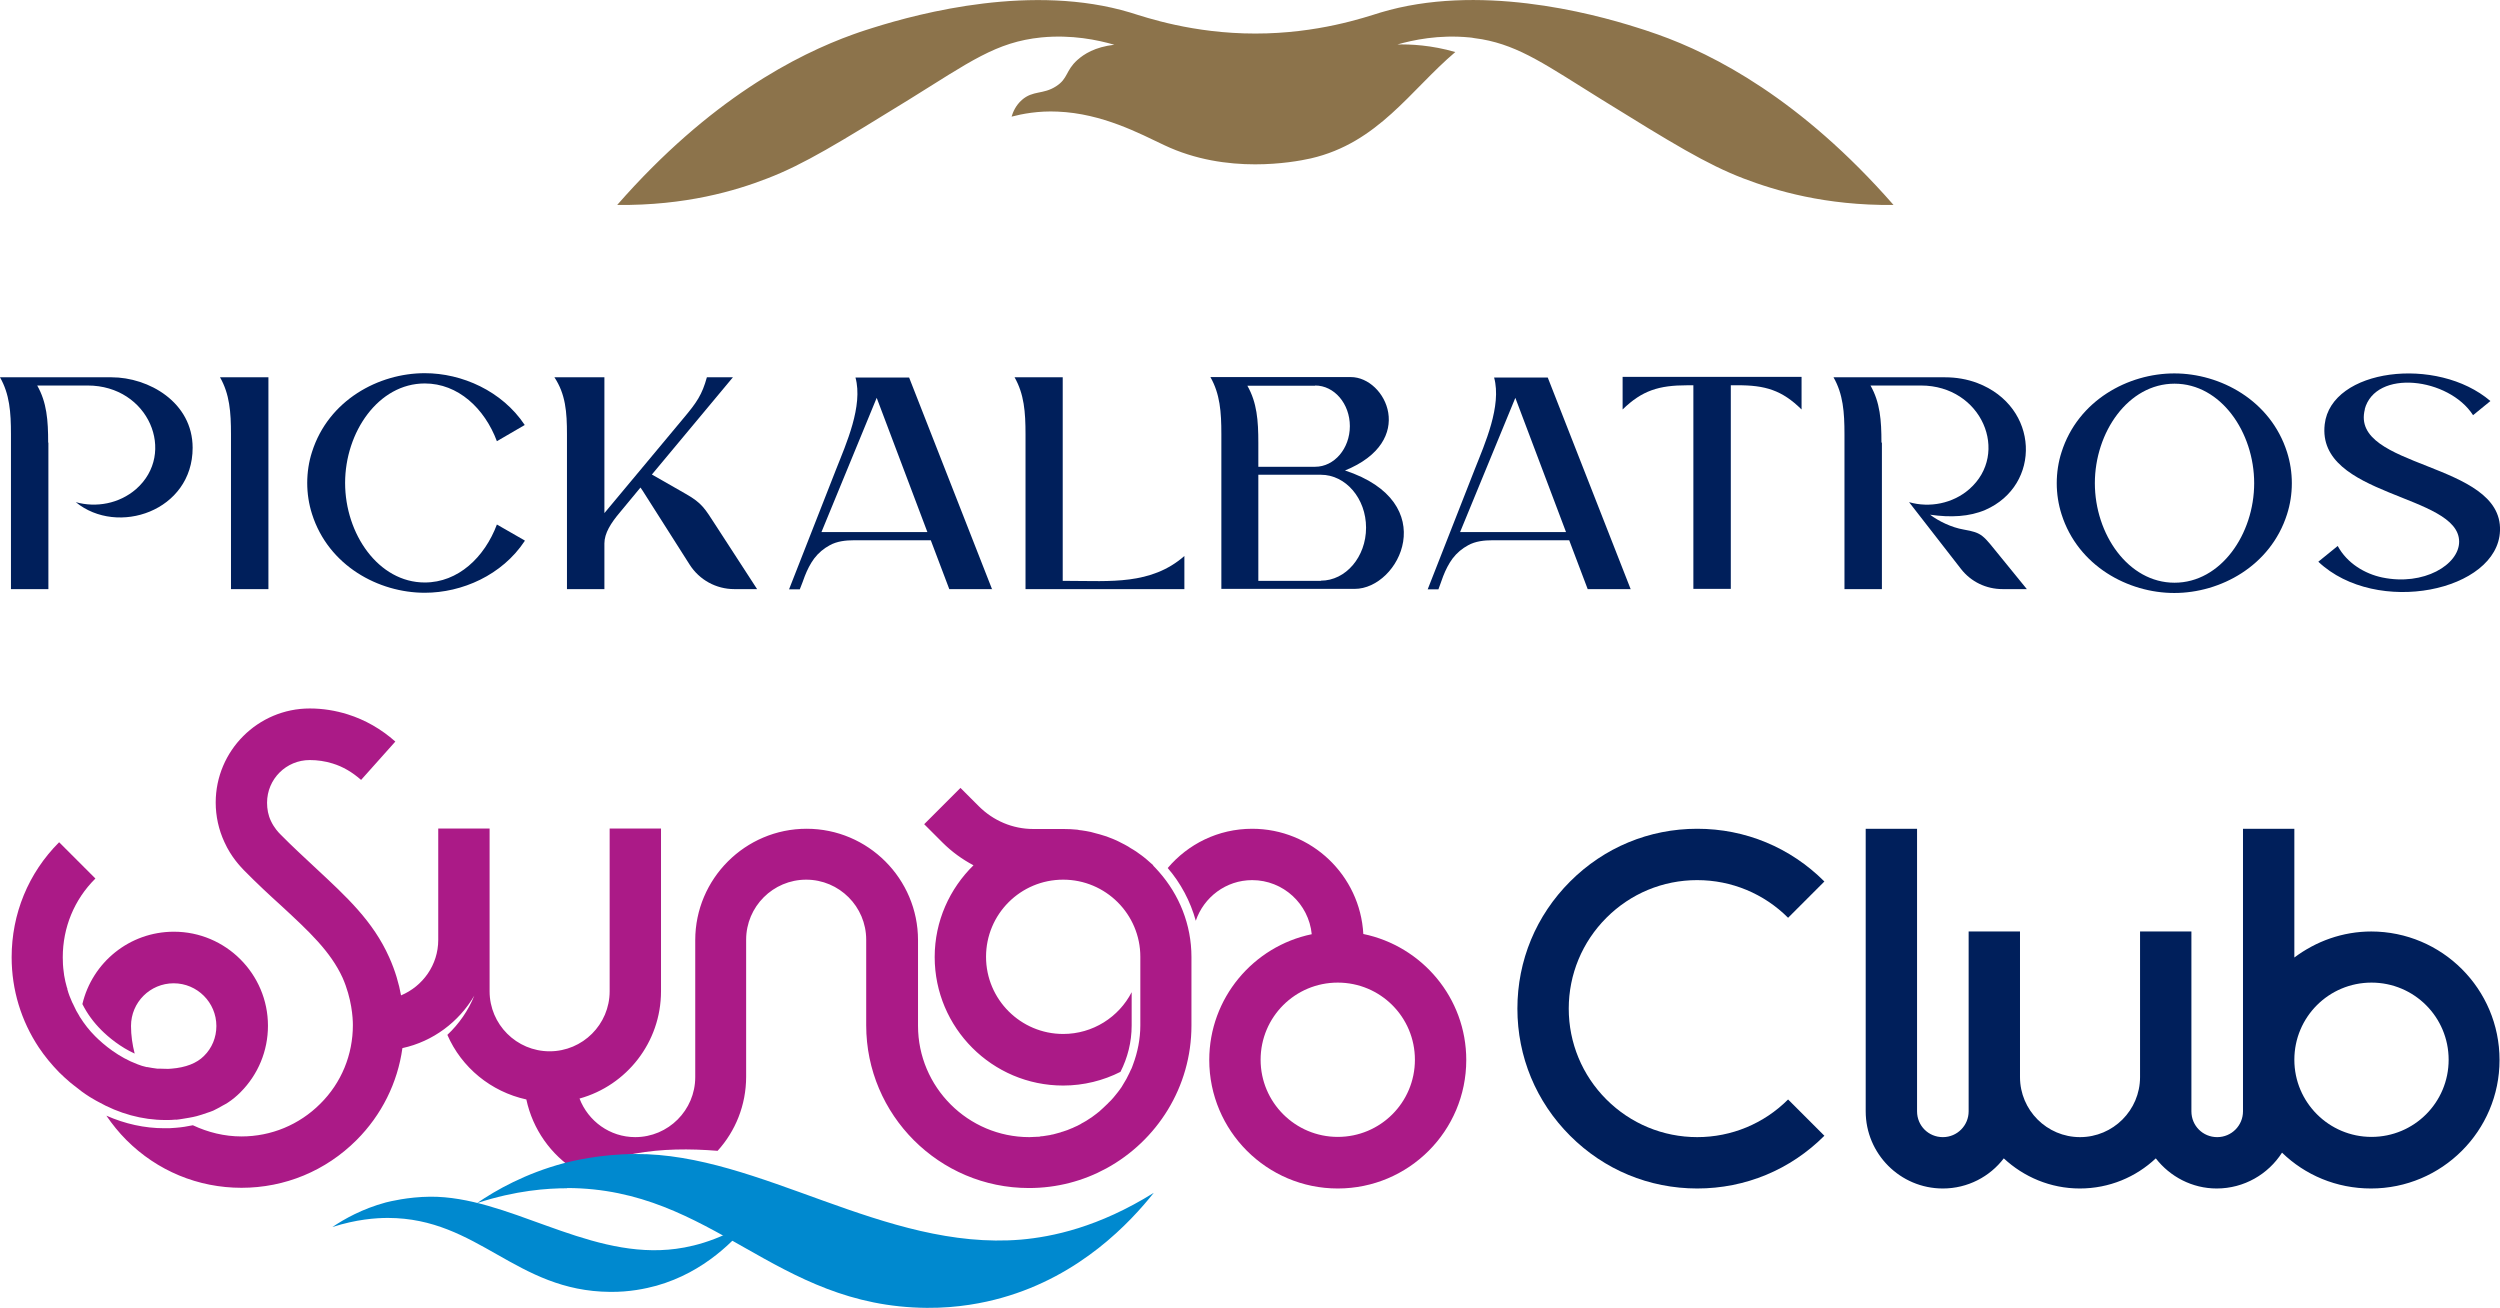
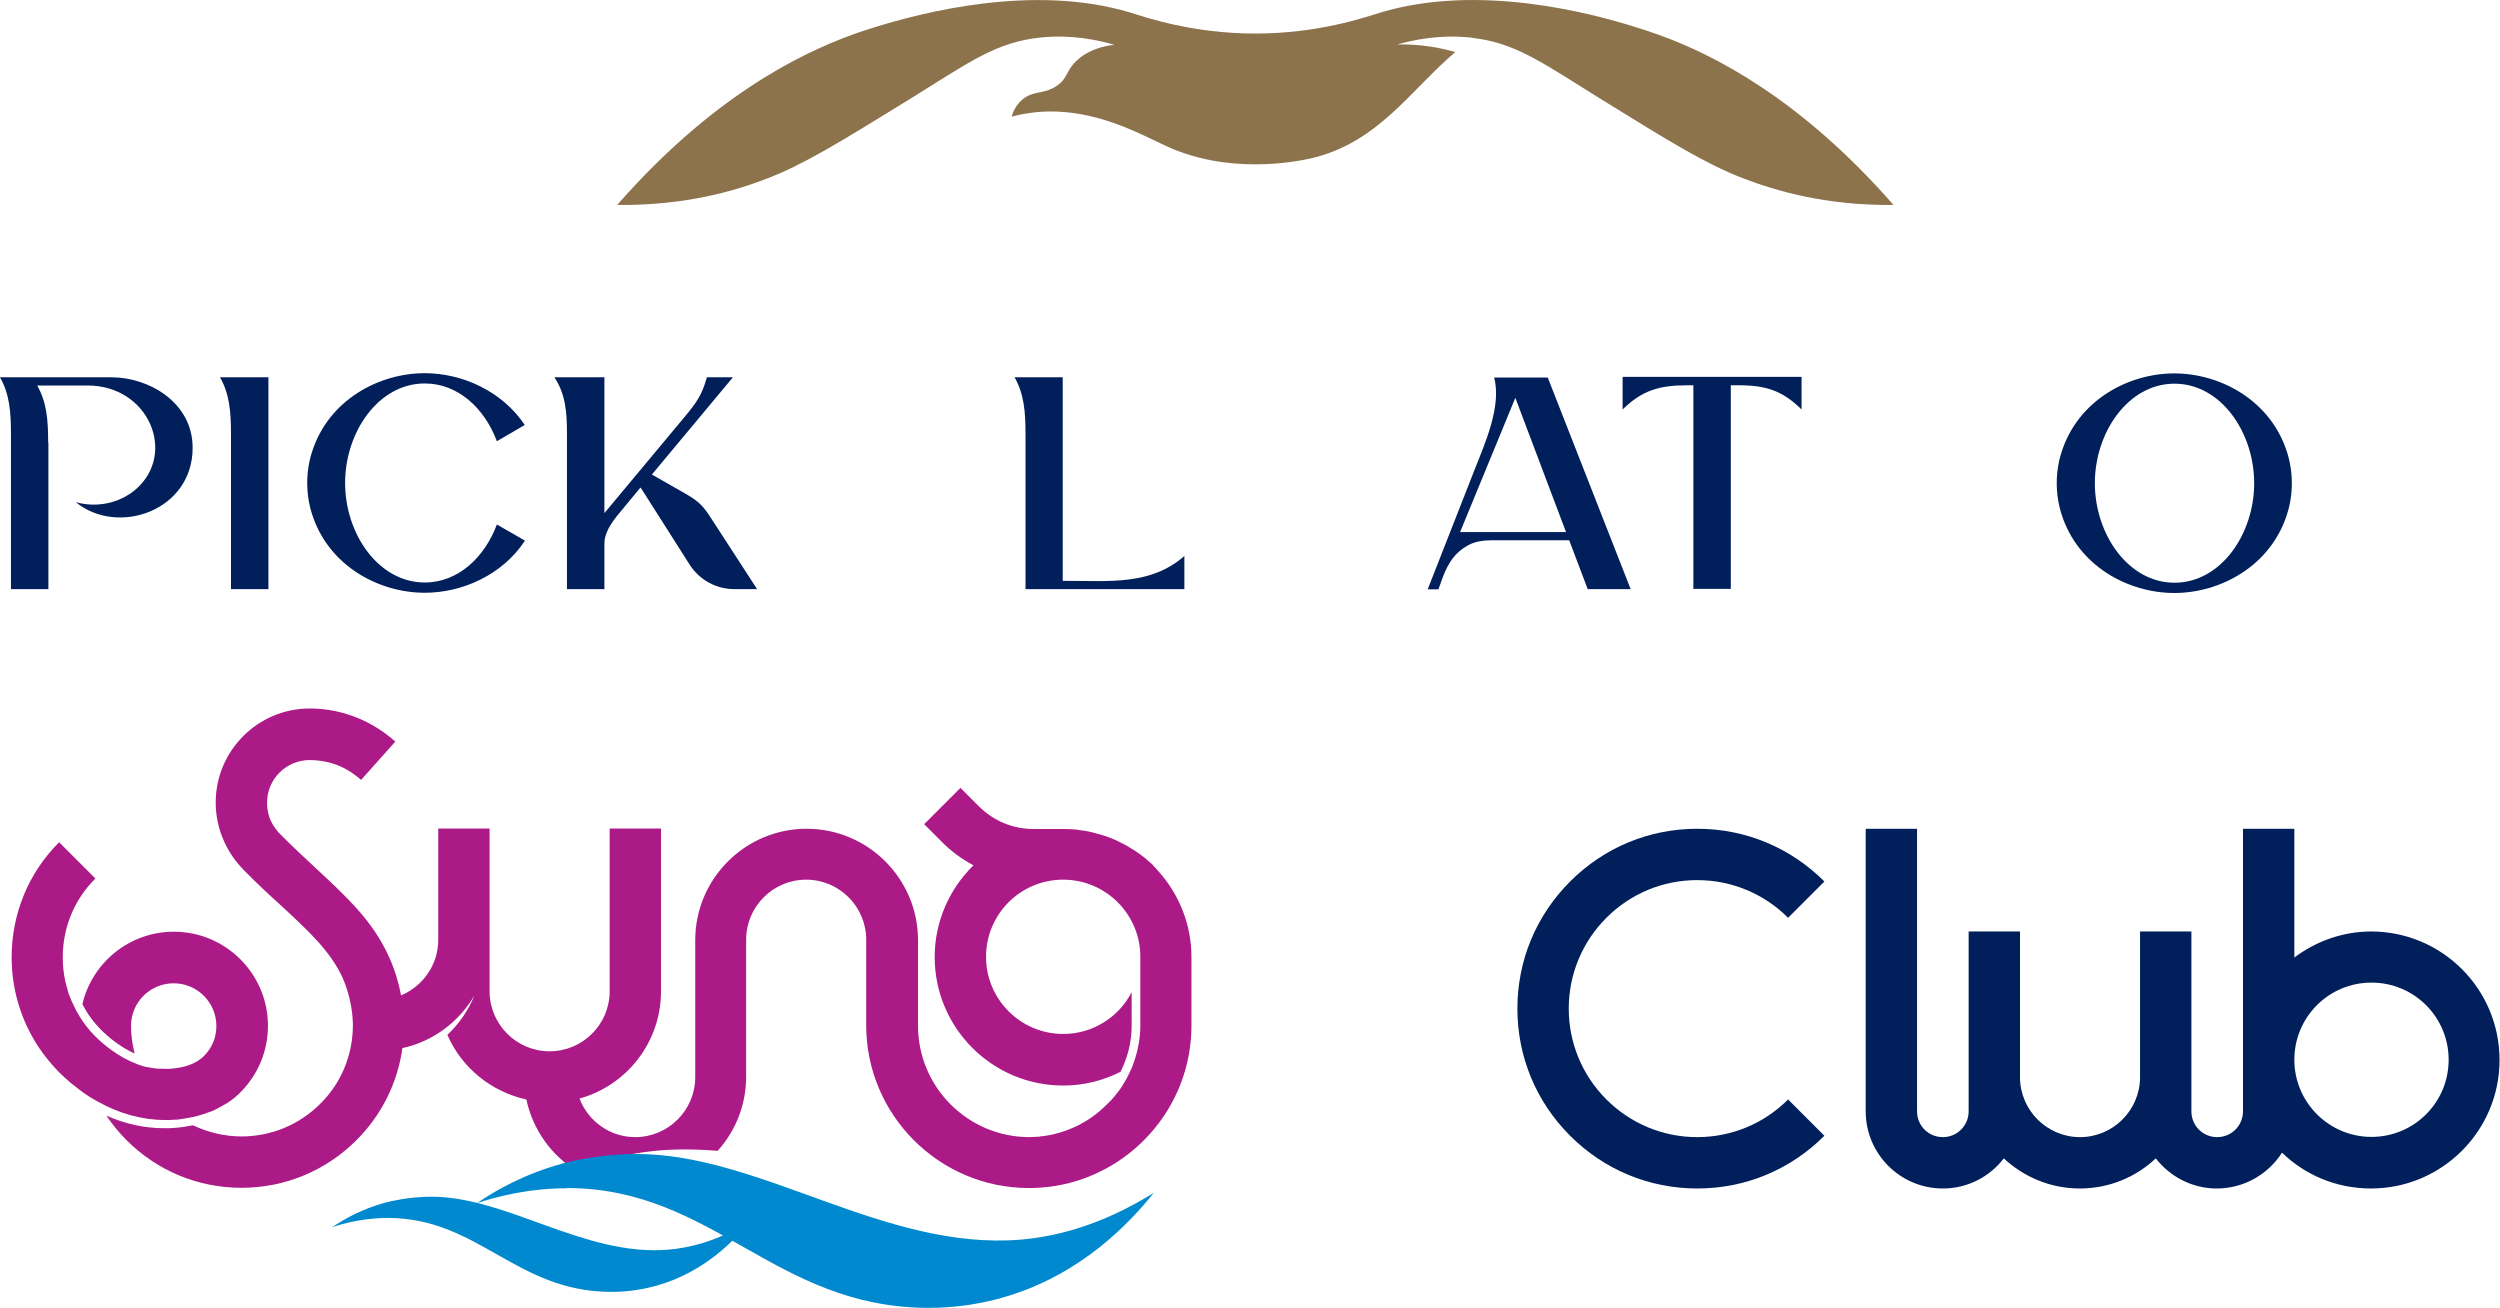
<svg xmlns="http://www.w3.org/2000/svg" id="Isolation_Mode" data-name="Isolation Mode" viewBox="0 0 109.53 57.3">
  <defs>
    <style>
      .cls-1 {
        fill: #001f5b;
      }

      .cls-2 {
        fill: #0089cf;
      }

      .cls-3 {
        fill: #8c734b;
      }

      .cls-4 {
        fill: #ab1a87;
      }
    </style>
  </defs>
  <g>
    <path class="cls-3" d="M61.18,1.96c.73-.21,1.86-.45,3.2-.32.07,0,.14.02.21.03h0c.12.02.23.03.34.05h0c1.67.3,2.84,1.15,5.24,2.64h0c3.07,1.9,4.6,2.84,6.22,3.46,1.39.53,3.57,1.19,6.57,1.16-4.07-4.65-7.88-6.6-10.33-7.47-.41-.14-.75-.26-.87-.29-2.13-.68-7.02-1.95-11.28-.67-.71.22-2.74.92-5.48.92s-4.77-.7-5.48-.92c-4.26-1.28-9.15,0-11.28.67-.12.04-.46.14-.87.29-2.44.88-6.26,2.82-10.33,7.47,3,.03,5.18-.62,6.57-1.16,1.62-.62,3.15-1.57,6.22-3.46,2.66-1.65,3.81-2.52,5.79-2.72,1.34-.13,2.47.11,3.2.32-.85.1-1.33.41-1.62.67-.52.47-.4.81-.93,1.15-.57.37-1.01.17-1.5.6-.27.24-.39.53-.45.73.46-.12,1.17-.26,2.02-.22,1.96.08,3.61.97,4.67,1.47,1.37.65,2.79.84,3.98.84,1.1,0,2-.16,2.44-.26,2.95-.68,4.36-2.99,6.33-4.66-1.03-.3-1.96-.35-2.59-.33h.01Z" />
    <g>
      <path class="cls-1" d="M100.41,21.17c0,.47-.07.92-.21,1.36-.72,2.27-2.92,3.45-4.94,3.45s-4.22-1.18-4.94-3.45c-.14-.44-.21-.9-.21-1.36s.07-.93.21-1.36c.72-2.27,2.92-3.45,4.94-3.45s4.22,1.18,4.94,3.45c.14.44.21.9.21,1.36ZM98.76,21.17c0-2.23-1.46-4.36-3.49-4.36s-3.49,2.13-3.49,4.36,1.46,4.36,3.49,4.36,3.49-2.13,3.49-4.36Z" />
      <path class="cls-1" d="M11.76,16.53v9.28h-1.64v-6.78c0-.98-.06-1.76-.48-2.5h2.12Z" />
      <path class="cls-1" d="M22.99,23.7c-.99,1.5-2.75,2.27-4.38,2.27-2.02,0-4.22-1.18-4.94-3.45-.14-.44-.21-.9-.21-1.36s.07-.93.21-1.36c.72-2.27,2.92-3.45,4.94-3.45,1.63,0,3.39.78,4.38,2.27l-1.22.71c-.54-1.44-1.7-2.53-3.16-2.53-2.03,0-3.49,2.13-3.49,4.36s1.46,4.36,3.49,4.36c1.46,0,2.62-1.1,3.16-2.54l1.22.7h0v.02Z" />
      <path class="cls-1" d="M26.48,16.53v5.95l3.46-4.15c.59-.7.82-1.04,1.03-1.8h1.14l-3.55,4.26,1.42.81s.04.03.07.04c.72.41.84.66,1.29,1.35l1.83,2.82h-1c-.79,0-1.53-.4-1.96-1.08l-2.06-3.24-.09-.13s-.6.72-.91,1.1c-.38.45-.67.9-.67,1.35v2h-1.64v-6.78c0-.98-.06-1.76-.55-2.5h2.19Z" />
-       <path class="cls-1" d="M43.46,25.81h-1.87l-.81-2.14h-3.37c-.35,0-.74.04-1.06.22-.26.14-.49.33-.68.58-.17.23-.3.49-.41.77-.07.19-.14.39-.22.58h-.47l2.07-5.28c.43-1.09,1.18-2.76.84-4h2.35l3.64,9.29h0v-.02ZM40.63,23.31l-2.22-5.88-2.42,5.88h4.64Z" />
      <path class="cls-1" d="M51.89,24.36v1.45h-6.96v-6.78c0-.98-.06-1.76-.48-2.5h2.11v8.92h.27c1.79,0,3.6.19,5.06-1.09h0Z" />
-       <path class="cls-1" d="M58.91,20.62c3.2-1.29,1.81-4.1.27-4.1h-6.15c.42.74.48,1.52.48,2.5v6.78h5.84c1.97,0,3.84-3.79-.43-5.19h0ZM57.62,16.89c.84,0,1.52.8,1.52,1.78s-.68,1.78-1.52,1.78h-2.49v-1.05c0-.98-.06-1.76-.48-2.5h2.97ZM57.87,25.45h-2.74v-4.65h2.74c1.09,0,1.98,1.04,1.98,2.32s-.89,2.32-1.98,2.32h0Z" />
      <path class="cls-1" d="M71.44,25.81h-1.88l-.81-2.14h-3.37c-.35,0-.74.04-1.06.22-.26.14-.49.33-.68.58-.17.23-.3.49-.41.77-.07.19-.14.39-.21.58h-.47l2.07-5.28c.43-1.09,1.18-2.76.84-4h2.35s3.14,8.02,3.64,9.29h0v-.02ZM68.61,23.31l-2.22-5.88-2.42,5.88h4.64Z" />
      <path class="cls-1" d="M78.93,16.51v1.43c-.85-.84-1.59-1.07-2.83-1.06h-.27v8.92h-1.64v-8.92h-.27c-1.24,0-1.98.23-2.83,1.06v-1.43s7.84,0,7.84,0Z" />
-       <path class="cls-1" d="M82.43,19.39c0-.98-.06-1.76-.48-2.5h2.21c2.67,0,3.91,2.97,2.12,4.54-.72.63-1.74.83-2.64.57l2.27,2.92c.44.57,1.11.89,1.83.89h1.06l-1.14-1.4c-.8-.98-.79-1.06-1.63-1.21-.53-.09-1.1-.37-1.47-.65.9.13,1.72.09,2.42-.21,2.47-1.08,2.38-4.52-.35-5.56-.45-.17-.93-.25-1.41-.25h-4.89c.42.74.48,1.52.48,2.5v6.78h1.64v-6.42h-.02Z" />
      <path class="cls-1" d="M2.11,19.39c0-.98-.06-1.76-.48-2.5h2.21c2.68,0,3.91,2.97,2.12,4.54-.74.64-1.75.82-2.64.57,1.83,1.5,5.12.39,5.12-2.38,0-2-1.93-3.09-3.55-3.09H0c.42.74.48,1.52.48,2.5v6.78h1.64v-6.42h0Z" />
-       <path class="cls-1" d="M103.6,17.94c.47-1.79,3.69-1.4,4.75.25l.76-.62c-2.34-2-6.98-1.42-7.26,1.02-.37,3.19,5.88,3.04,5.89,5.14,0,1.01-1.55,1.95-3.37,1.57-.76-.16-1.54-.62-1.95-1.38l-.85.69c2.55,2.41,7.87,1.29,7.96-1.36.11-3.04-6.6-2.71-5.92-5.32h-.01Z" />
    </g>
  </g>
  <g>
    <g>
      <path class="cls-1" d="M103.9,40.81c-1.27,0-2.43.43-3.38,1.14v-5.64h-2.25v12.38c0,.62-.5,1.13-1.13,1.13s-1.13-.5-1.13-1.13v-7.88h-2.25v6.38c0,1.45-1.18,2.63-2.63,2.63s-2.63-1.18-2.63-2.63v-6.38h-2.25v7.88c0,.62-.5,1.13-1.13,1.13s-1.13-.5-1.13-1.13v-12.38h-2.25v12.38c0,1.86,1.51,3.38,3.38,3.38,1.09,0,2.06-.52,2.67-1.32.87.81,2.04,1.32,3.33,1.32s2.46-.5,3.33-1.32c.62.8,1.59,1.32,2.67,1.32,1.2,0,2.26-.63,2.86-1.57,1.01.98,2.38,1.57,3.9,1.57,3.1,0,5.63-2.52,5.63-5.63s-2.52-5.63-5.63-5.63h.02ZM103.9,49.81c-1.86,0-3.38-1.51-3.38-3.38s1.51-3.38,3.38-3.38,3.38,1.51,3.38,3.38-1.51,3.38-3.38,3.38Z" />
      <path class="cls-1" d="M74.36,38.56c1.5,0,2.92.59,3.98,1.65l1.59-1.59c-1.49-1.49-3.46-2.31-5.57-2.31s-4.08.82-5.57,2.31-2.31,3.46-2.31,5.57.82,4.08,2.31,5.57c1.49,1.49,3.46,2.31,5.57,2.31s4.08-.82,5.57-2.31l-1.59-1.59c-1.06,1.06-2.48,1.65-3.98,1.65s-2.92-.59-3.98-1.65-1.65-2.48-1.65-3.98.59-2.92,1.65-3.98c1.06-1.06,2.47-1.65,3.98-1.65Z" />
    </g>
    <g>
      <g>
        <path class="cls-4" d="M50.54,37.92s-.11-.1-.16-.14c-.09-.08-.18-.16-.27-.23-.06-.05-.12-.09-.19-.14-.09-.07-.18-.13-.28-.19-.07-.04-.14-.08-.21-.13-.1-.06-.2-.11-.3-.16-.07-.04-.14-.07-.22-.11-.11-.05-.21-.09-.32-.13-.07-.03-.15-.06-.23-.08-.12-.04-.23-.07-.35-.1-.07-.02-.15-.04-.22-.06-.13-.03-.27-.05-.4-.07-.07,0-.13-.02-.19-.03-.2-.02-.4-.03-.61-.03-.07,0-.13,0-.19,0h-1.13c-.9,0-1.75-.36-2.39-1l-.8-.8-1.59,1.59.8.8c.41.41.87.74,1.36,1-1.04,1.02-1.7,2.44-1.7,4.02,0,3.1,2.52,5.63,5.63,5.63.9,0,1.76-.22,2.51-.6.31-.61.49-1.3.49-2.03v-1.46c-.56,1.09-1.7,1.83-3,1.83-1.86,0-3.38-1.51-3.38-3.38s1.51-3.38,3.38-3.38h0c1.86,0,3.38,1.51,3.38,3.38v3c0,.6-.12,1.19-.32,1.72h0s-.03.07-.04.11c-.02.04-.03.09-.06.13-.04.1-.09.19-.14.29l-.05.1c-.07.12-.14.24-.22.37-.02.02-.03.04-.05.07-.07.09-.13.18-.21.27-.03.04-.06.07-.09.11-.07.08-.13.15-.21.22-.03.03-.06.07-.09.09-.09.09-.19.18-.29.27l-.02.02c-.11.09-.22.17-.34.26-.03.02-.07.04-.11.07-.08.06-.17.11-.26.16-.04.02-.08.04-.12.07-.09.05-.19.1-.29.14-.03.02-.06.03-.09.04-.13.06-.27.11-.4.15-.03,0-.06.02-.09.03-.11.03-.22.06-.33.09-.04,0-.09.02-.14.03-.11.02-.21.03-.32.05-.04,0-.09,0-.13.02-.15,0-.3.02-.45.02-2.69,0-4.88-2.19-4.88-4.88v-3.75c0-2.69-2.19-4.88-4.88-4.88s-4.88,2.19-4.88,4.88v6c0,1.45-1.18,2.63-2.63,2.63-1.11,0-2.06-.7-2.44-1.69,2.06-.57,3.57-2.46,3.57-4.7v-7.13h-2.25v7.13c0,1.45-1.18,2.63-2.63,2.63s-2.63-1.18-2.63-2.63v-7.13h-2.25v4.88c0,1.1-.68,2.03-1.63,2.43-.09-.5-.25-1.07-.52-1.67-.71-1.59-1.87-2.65-3.2-3.89-.5-.47-1.03-.95-1.57-1.5-.08-.08-.27-.28-.41-.58-.12-.25-.17-.52-.17-.8,0-1.04.84-1.87,1.87-1.87.34,0,.68.05,1,.15.46.14.86.38,1.25.72l1.5-1.68c-.62-.55-1.32-.95-2.08-1.19-.54-.17-1.1-.26-1.67-.26-2.27,0-4.12,1.85-4.12,4.12,0,.6.13,1.19.38,1.73.3.67.72,1.09.85,1.23.58.59,1.12,1.09,1.65,1.57,1.2,1.11,2.15,1.99,2.68,3.15.4.91.45,1.75.45,2.07,0,1.3-.5,2.53-1.43,3.45-.92.92-2.15,1.43-3.45,1.43-.75,0-1.47-.18-2.13-.49-.24.05-.48.09-.74.11-.17.02-.34.02-.52.02-.86,0-1.71-.19-2.53-.55.26.38.55.74.88,1.07,1.35,1.35,3.14,2.09,5.04,2.09s3.69-.74,5.04-2.09c1.1-1.1,1.8-2.51,2.01-4.03,1.34-.29,2.48-1.15,3.15-2.3-.26.65-.67,1.24-1.18,1.72.62,1.43,1.91,2.49,3.46,2.83.28,1.31,1.08,2.43,2.18,3.12.53-.22,1.46-.55,2.58-.75,1.18-.21,2.38-.22,3.62-.12.78-.86,1.25-2,1.25-3.25v-6c0-1.45,1.18-2.63,2.63-2.63s2.63,1.18,2.63,2.63v3.75c0,3.93,3.2,7.13,7.13,7.13h0c1.23,0,2.38-.31,3.39-.86,2.22-1.21,3.73-3.56,3.73-6.26v-3c0-1.43-.54-2.73-1.42-3.73-.09-.1-.18-.2-.27-.29h.03Z" />
-         <path class="cls-4" d="M59.73,40.92c-.14-2.57-2.27-4.61-4.87-4.61-1.49,0-2.81.67-3.7,1.72.57.66.99,1.45,1.23,2.31.35-1.03,1.32-1.78,2.47-1.78,1.36,0,2.48,1.04,2.61,2.37-2.56.53-4.49,2.8-4.49,5.51,0,3.1,2.52,5.63,5.63,5.63s5.63-2.52,5.63-5.63c0-2.72-1.94-4.99-4.51-5.52h0ZM58.61,49.81c-1.86,0-3.38-1.51-3.38-3.38s1.51-3.38,3.38-3.38,3.38,1.51,3.38,3.38-1.51,3.38-3.38,3.38Z" />
        <path class="cls-4" d="M7.7,49.06c.21-.02.39-.06.59-.09.11-.02.22-.04.33-.07.16-.04.29-.09.44-.14.09-.03.19-.06.28-.1.15-.07.29-.15.43-.23.07-.04.14-.07.21-.12.2-.13.38-.28.55-.45h0c.78-.78,1.21-1.82,1.21-2.92,0-2.27-1.85-4.12-4.12-4.12-1.95,0-3.58,1.35-4.01,3.17.21.42.49.8.83,1.14.32.32.83.74,1.46,1.03-.1-.39-.16-.8-.16-1.21,0-1.04.84-1.87,1.87-1.87s1.87.84,1.87,1.87c0,.5-.19.97-.55,1.32-.31.31-.79.5-1.42.55-.17.02-.34,0-.5,0-.04,0-.08,0-.12,0-.15-.02-.3-.04-.44-.07h-.03c-.13-.03-.27-.07-.39-.12h0c-.83-.31-1.48-.85-1.86-1.23-.26-.26-.47-.53-.66-.83h0s-.03-.04-.04-.07c-.09-.14-.17-.29-.24-.45-.02-.04-.04-.09-.07-.14-.08-.18-.16-.38-.21-.57,0-.03,0-.05-.02-.08-.05-.17-.09-.35-.12-.53,0-.06-.02-.11-.02-.16-.03-.21-.04-.42-.04-.63h0c0-1.3.5-2.53,1.43-3.45l-1.59-1.59c-1.35,1.35-2.08,3.14-2.08,5.04,0,1.43.42,2.79,1.19,3.95.26.39.56.75.89,1.09.16.16.32.3.48.44.05.04.1.08.15.12.12.09.24.19.36.28.06.04.12.08.17.12.12.08.24.16.37.23.06.03.11.07.16.09.94.53,1.95.81,2.97.81.16,0,.32,0,.48-.02h-.01l-.02.02Z" />
      </g>
      <g>
        <path class="cls-2" d="M24.85,52.06c-.86,0-2.24.09-3.95.65.83-.57,2.12-1.3,3.81-1.75.28-.07,1.54-.4,3.14-.4,5.44-.03,10.89,4.25,16.88,3.75,1.37-.12,3.4-.54,5.82-2.05-1.03,1.29-3.2,3.63-6.66,4.6-.78.22-1.91.45-3.28.44-6.7-.05-9.34-5.23-15.76-5.25h0Z" />
-         <path class="cls-2" d="M17,53.36c-.53,0-1.39.06-2.44.4.52-.35,1.31-.8,2.35-1.08.17-.04.95-.24,1.94-.25,3.36-.02,6.73,2.63,10.43,2.32.85-.07,2.11-.33,3.59-1.26-.64.8-1.98,2.24-4.11,2.84-.48.13-1.18.28-2.03.27-4.14-.03-5.77-3.23-9.73-3.24h0Z" />
+         <path class="cls-2" d="M17,53.36c-.53,0-1.39.06-2.44.4.52-.35,1.31-.8,2.35-1.08.17-.04.95-.24,1.94-.25,3.36-.02,6.73,2.63,10.43,2.32.85-.07,2.11-.33,3.59-1.26-.64.8-1.98,2.24-4.11,2.84-.48.13-1.18.28-2.03.27-4.14-.03-5.77-3.23-9.73-3.24h0" />
      </g>
    </g>
  </g>
</svg>